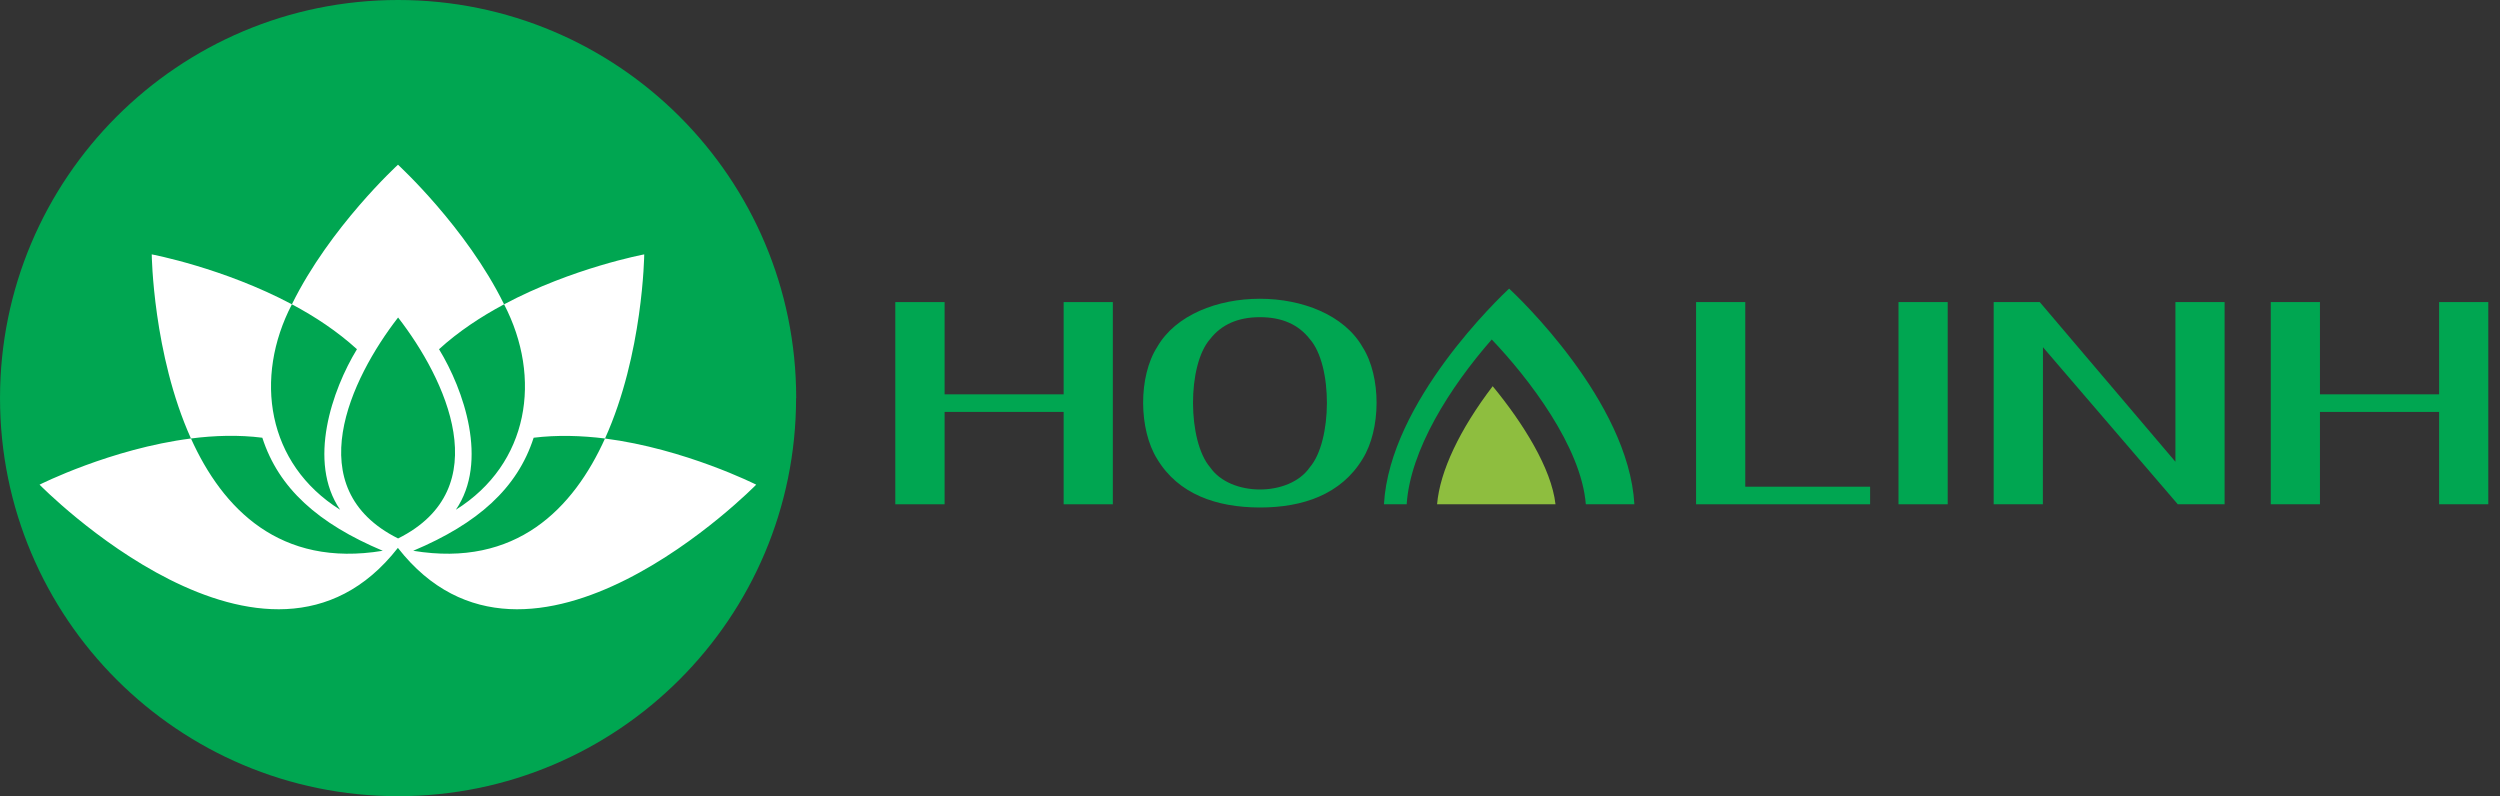
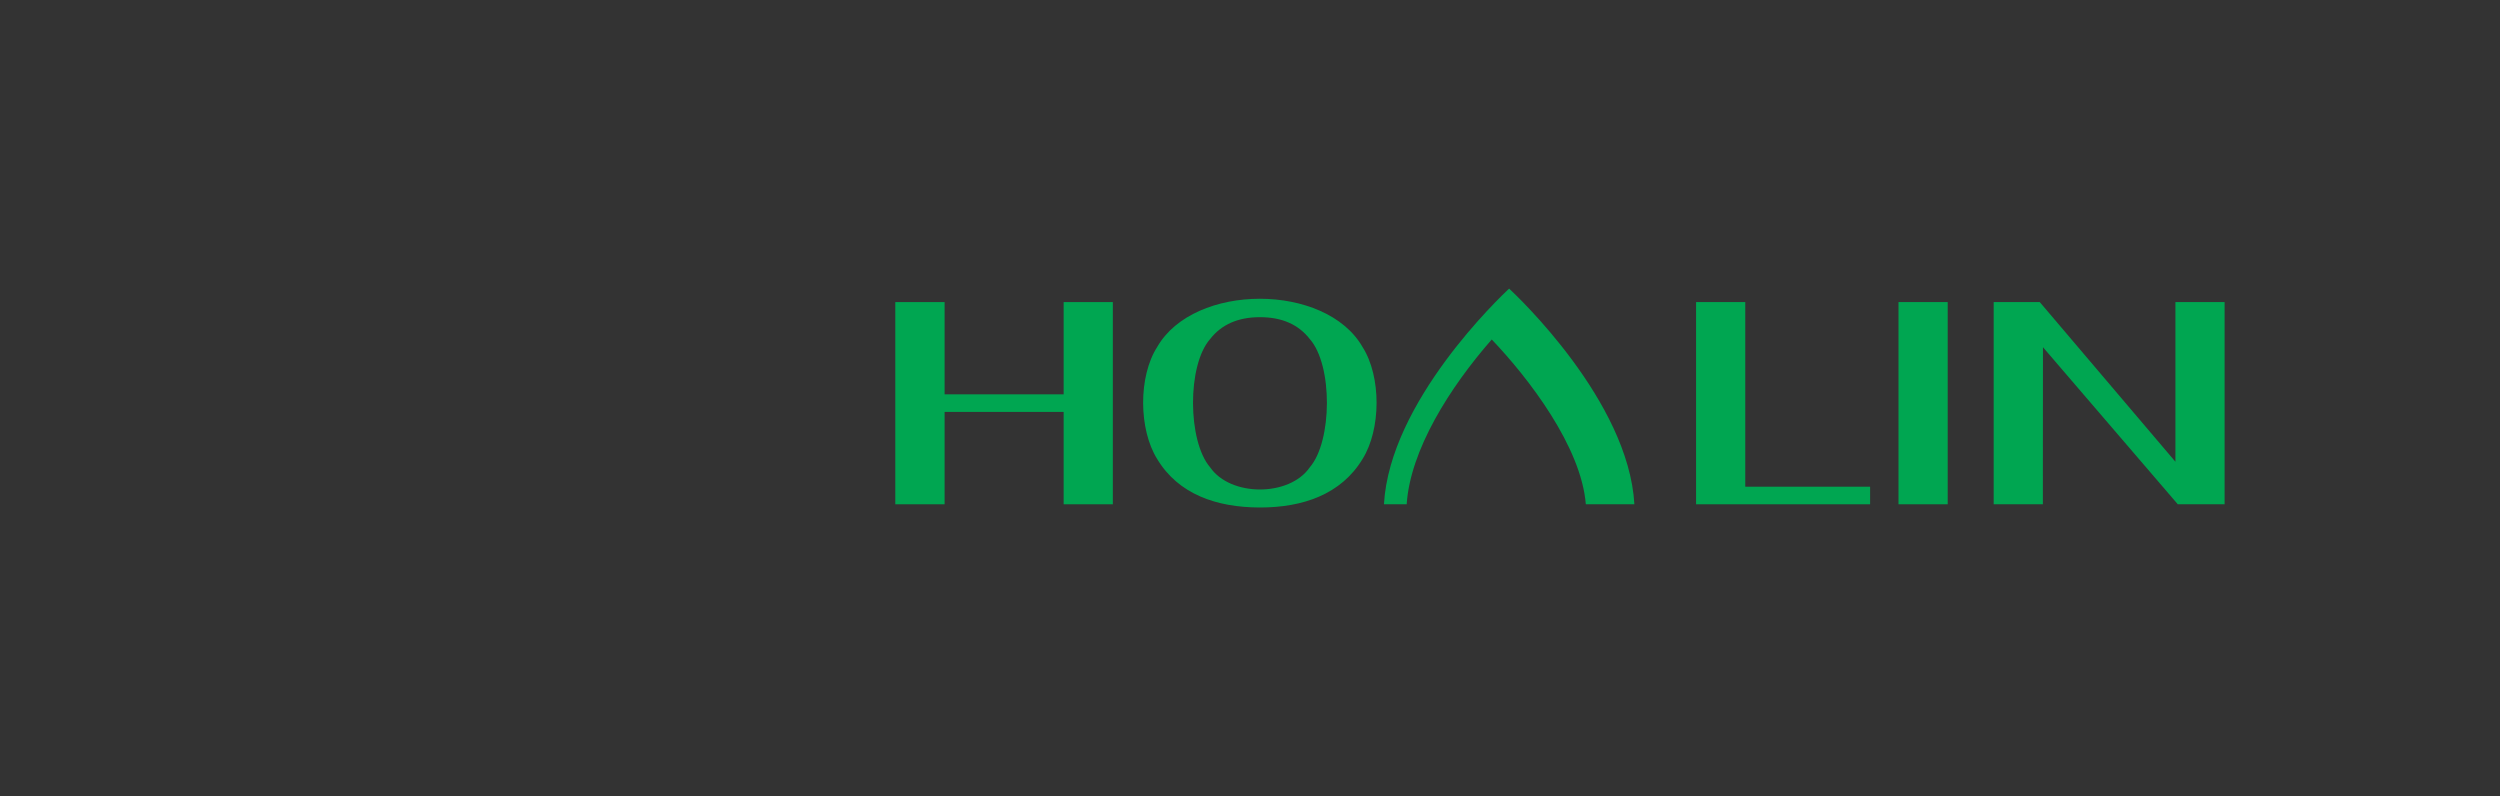
<svg xmlns="http://www.w3.org/2000/svg" width="157" height="50" viewBox="0 0 157 50" fill="none">
  <rect x="0" y="0" width="157" height="50" fill="#333333" stroke="none" />
  <g clip-path="url(#clip0_345_4116)">
-     <path d="M49.994 25C49.994 38.809 38.803 50 24.994 50C11.185 50 0.001 38.802 0.001 25C0.001 11.198 11.192 0 25.001 0C38.81 0 50.001 11.191 50.001 25" fill="#00A651" />
-     <path d="M37.995 27.537C36.01 31.931 32.423 35.659 25.949 34.589C30.007 32.88 32.49 30.666 33.513 27.489C34.994 27.308 36.514 27.355 37.995 27.537C40.391 22.241 40.458 15.975 40.458 15.975C40.458 15.975 35.956 16.817 31.656 19.111C34.051 23.721 33.237 29.125 28.628 32.012C30.694 28.99 29.125 24.475 27.571 21.931C28.796 20.814 30.209 19.885 31.656 19.111C29.274 14.259 24.994 10.35 24.994 10.343C24.994 10.343 20.714 14.259 18.331 19.111C19.778 19.878 21.192 20.814 22.416 21.931C20.862 24.481 19.294 28.997 21.36 32.012C16.75 29.125 15.936 23.721 18.331 19.111C14.031 16.823 9.529 15.975 9.529 15.975C9.529 15.975 9.603 22.234 11.992 27.537C13.466 27.348 14.994 27.301 16.474 27.489C17.497 30.666 19.98 32.88 24.038 34.589C17.571 35.659 13.977 31.938 11.992 27.537C6.952 28.183 2.484 30.437 2.484 30.437C2.484 30.437 16.73 44.986 24.987 34.407C33.251 44.986 47.49 30.437 47.49 30.437C47.49 30.437 43.022 28.183 37.981 27.537H37.995ZM25 33.815C18.722 30.679 22.019 23.788 25 19.939C27.982 23.788 31.279 30.679 25 33.815Z" fill="white" />
    <path d="M66.797 18.971V24.765H59.321V18.971H56.225V31.669H59.321V25.868H66.797V31.669H69.886V18.971H66.797Z" fill="#00A651" />
    <path d="M109.603 30.565V18.97H106.514V31.669H117.443V30.565H109.603Z" fill="#00A651" />
    <path d="M119.226 18.977V31.669H122.315V18.97H119.226V18.977Z" fill="#00A651" />
    <path d="M85.566 21.79C84.408 19.771 81.764 18.762 79.119 18.762C76.474 18.762 73.83 19.771 72.672 21.79C71.481 23.647 71.508 26.972 72.672 28.829C74.011 31.05 76.414 31.864 79.112 31.871C79.112 31.871 79.112 31.871 79.119 31.871C79.126 31.871 79.119 31.871 79.126 31.871C81.817 31.871 84.22 31.05 85.566 28.829C86.73 26.972 86.757 23.654 85.566 21.79ZM82.255 29.347C81.616 30.276 80.371 30.74 79.126 30.74C77.881 30.74 76.636 30.276 75.996 29.347C74.583 27.712 74.543 22.941 75.996 21.292C76.71 20.377 77.753 19.919 79.119 19.919C79.119 19.919 79.119 19.919 79.126 19.919C79.126 19.919 79.126 19.919 79.132 19.919C80.505 19.919 81.542 20.377 82.255 21.292C83.709 22.941 83.668 27.712 82.255 29.347Z" fill="#00A651" />
-     <path d="M153.176 18.971V24.765H145.693V18.971H142.604V31.669H145.693V25.868H153.176V31.669H156.265V18.971H153.176Z" fill="#00A651" />
    <path d="M102.639 31.669H99.59C99.301 28.055 96.017 23.769 93.682 21.319C91.044 24.334 88.567 28.25 88.339 31.669H86.912C87.275 25.202 94.24 18.627 94.772 18.123C95.25 18.567 102.275 25.182 102.639 31.669Z" fill="#00A651" />
-     <path d="M97.678 31.669H90.249C90.424 29.596 91.669 26.972 93.741 24.253C95.632 26.548 97.436 29.414 97.685 31.669H97.678Z" fill="#8EBE3F" />
    <path d="M139.611 18.971H136.616V18.977V28.998L128.292 19.2L128.097 18.971H125.203V18.977V31.669H128.292V30.566L128.298 21.804L136.616 31.494L136.764 31.669H139.705V18.971H139.611Z" fill="#00A651" />
  </g>
  <defs>
    <clipPath id="clip0_345_4116">
      <rect width="156.265" height="50" fill="white" />
    </clipPath>
  </defs>
</svg>